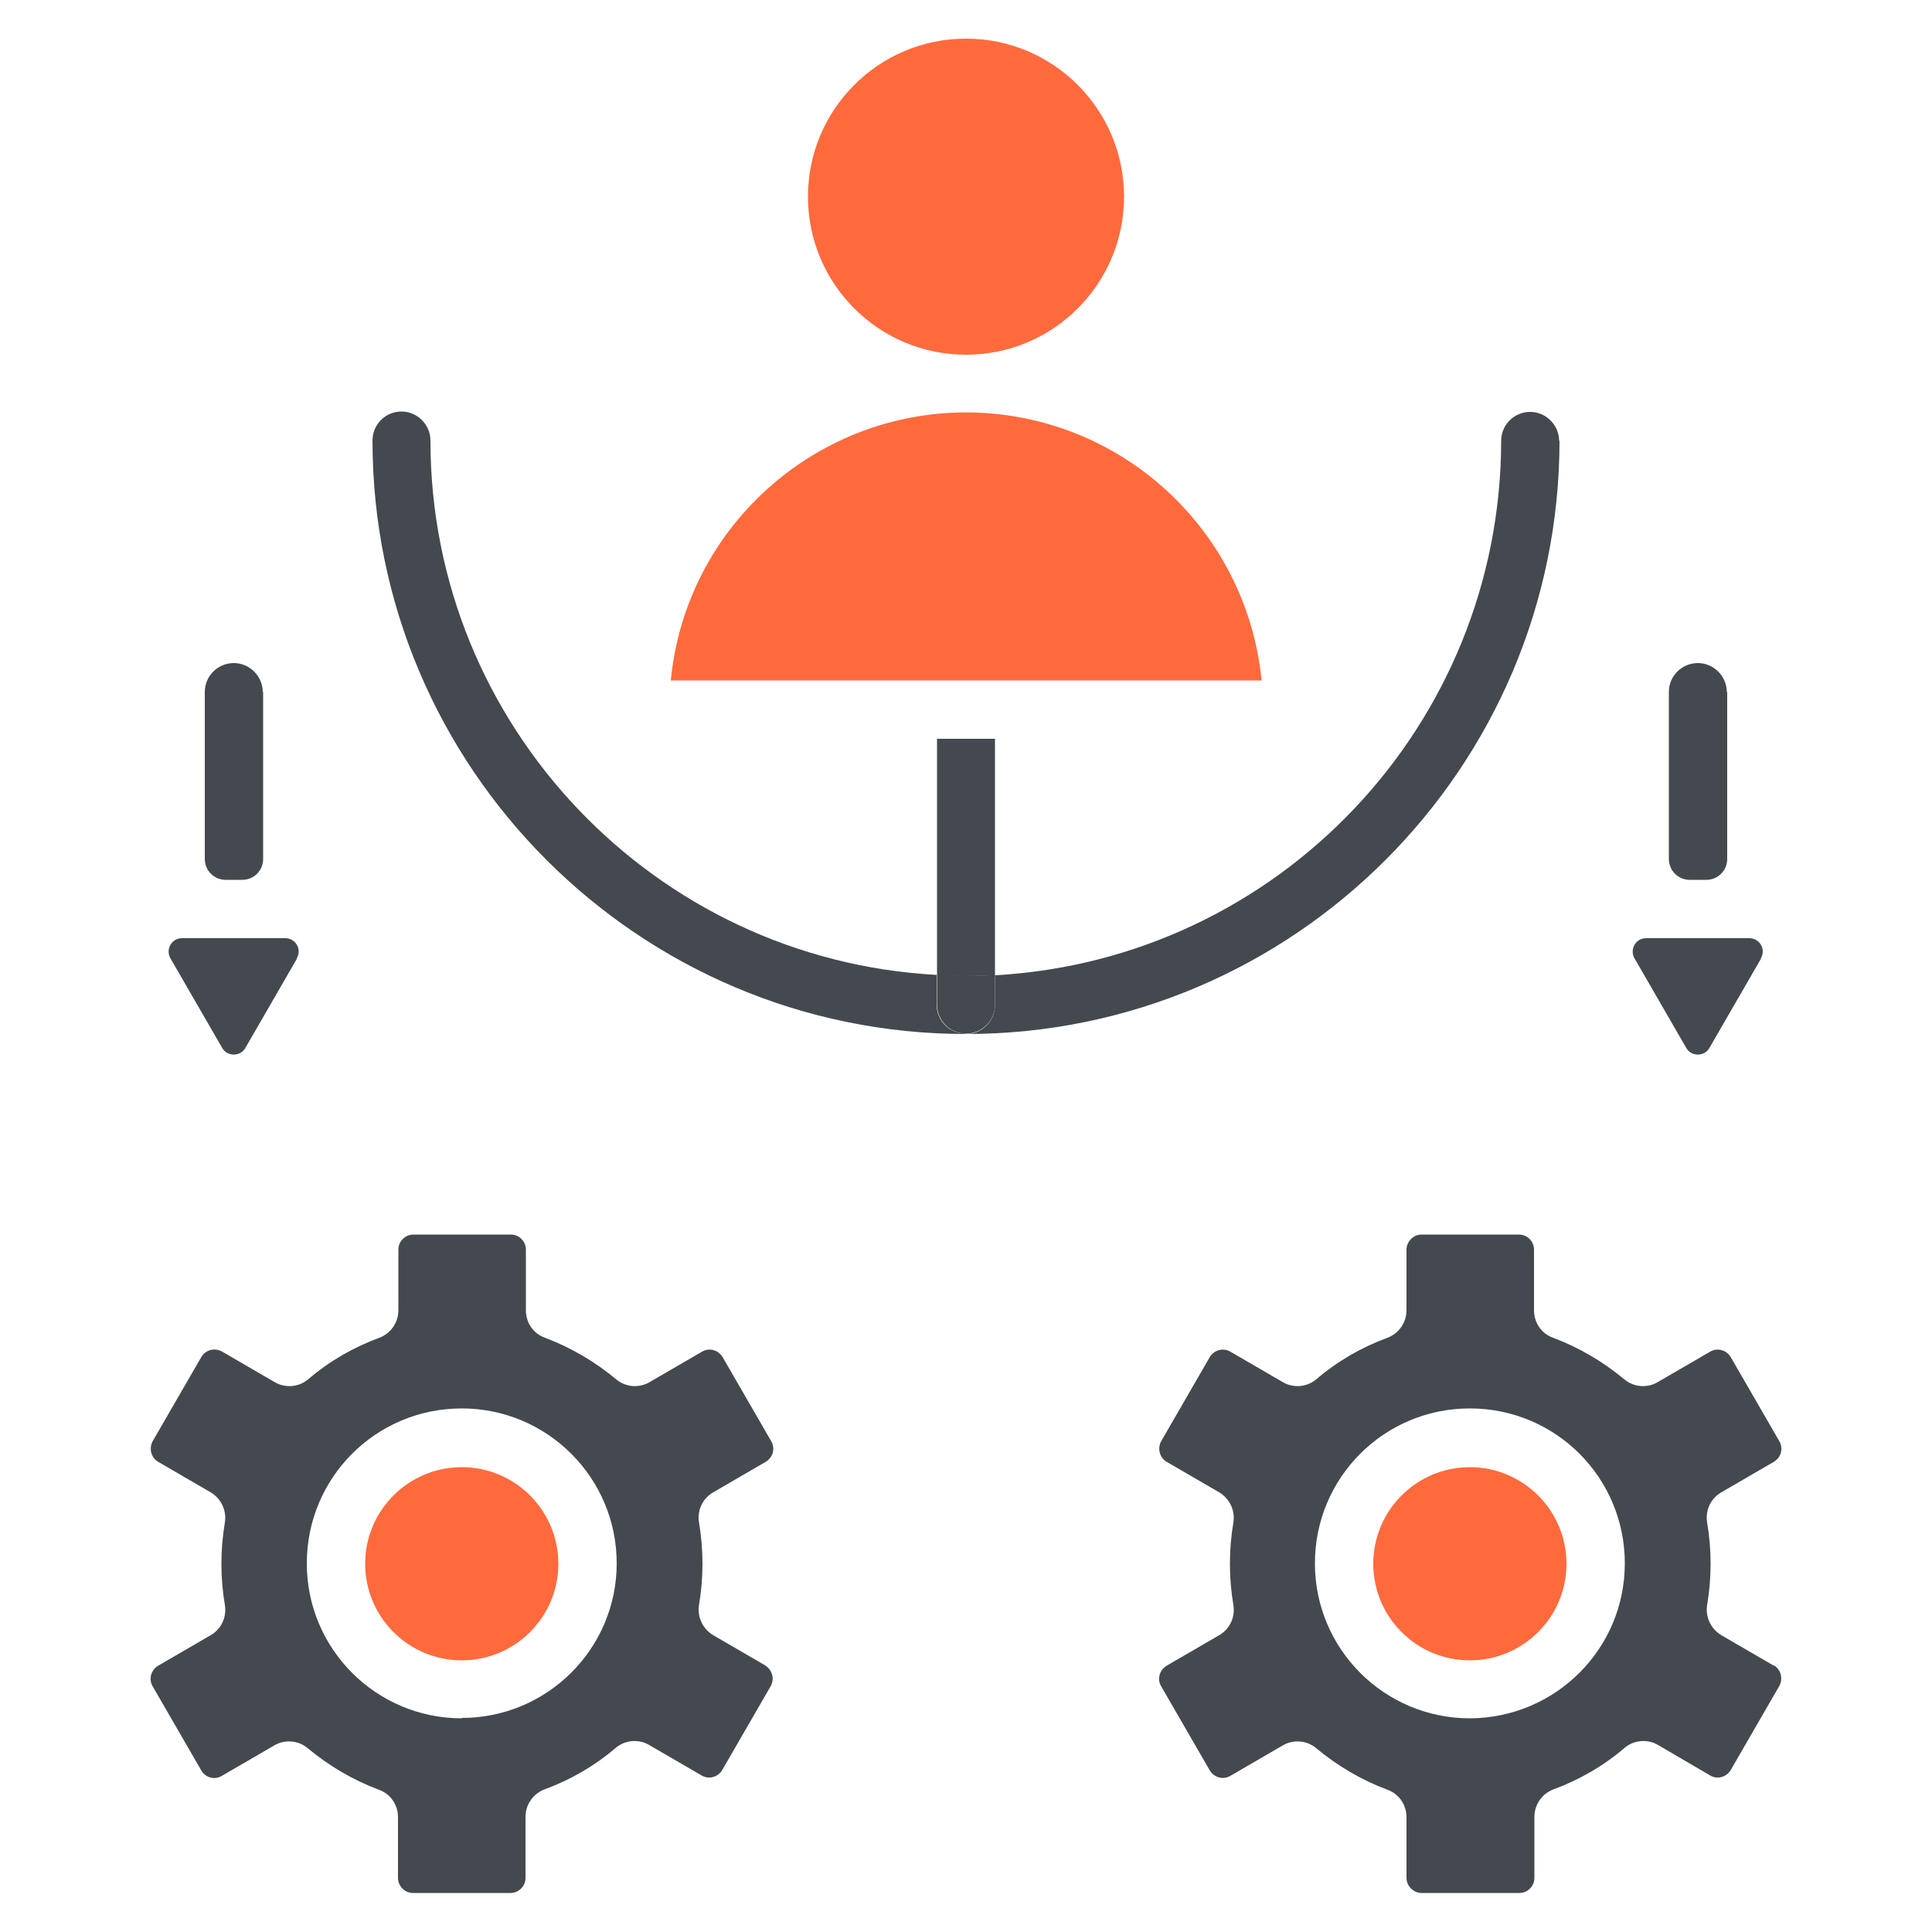
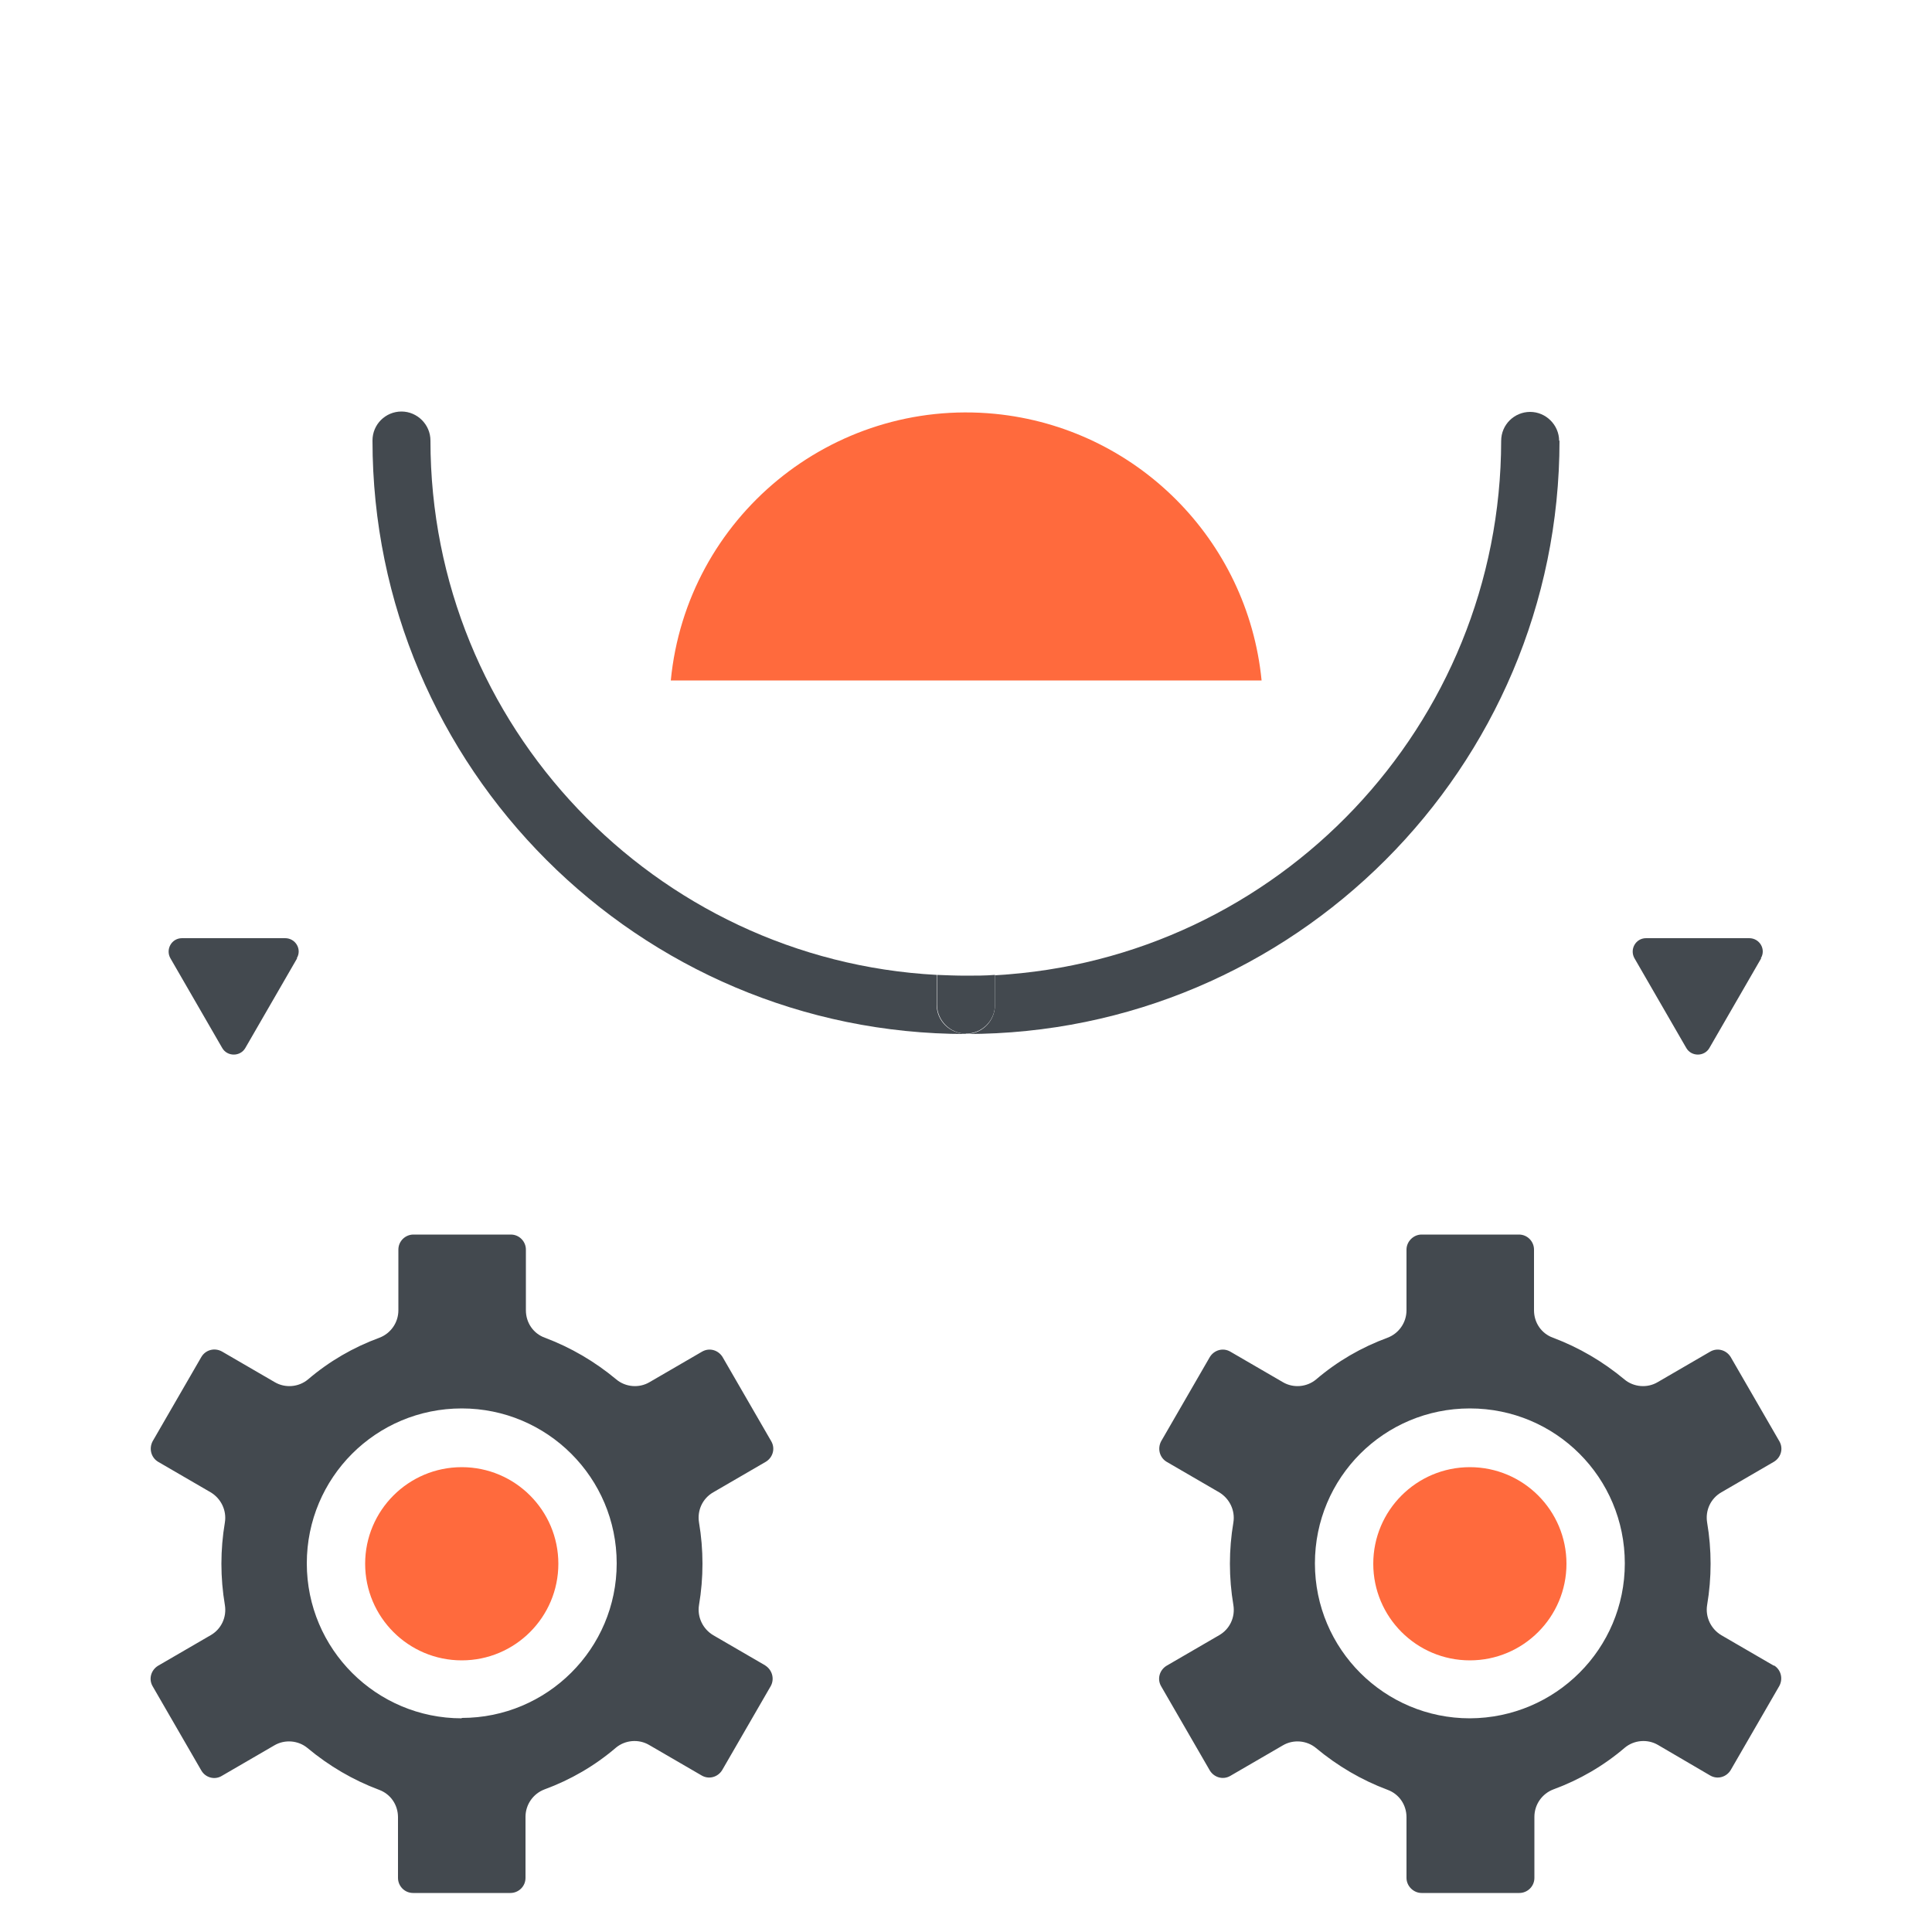
<svg xmlns="http://www.w3.org/2000/svg" id="a" viewBox="0 0 50 50">
  <g id="b">
    <g id="c">
      <g id="d">
        <path d="M25,26.76c-8.47,0-15.36-6.89-15.36-15.36,0-.42,.34-.75,.75-.75s.75,.34,.75,.75c0,7.38,5.81,13.44,13.1,13.83v.77c0,.42,.34,.75,.75,.75Z" style="fill:#43494f;" />
        <path d="M40.36,11.4c0,8.47-6.89,15.36-15.36,15.36,.42,0,.75-.34,.75-.75h0v-.77c7.34-.41,13.09-6.48,13.1-13.83,0-.42,.34-.75,.75-.75s.75,.34,.75,.75Z" style="fill:#43494f;" />
      </g>
      <g id="e">
-         <circle cx="25" cy="5.09" r="4.09" style="fill:#ff6a3d;" />
-       </g>
+         </g>
      <g id="f">
        <path d="M32.64,17.61h-15.28c.41-4.22,4.17-7.31,8.39-6.9,3.65,.36,6.54,3.25,6.9,6.9h0Z" style="fill:#ff6a3d;" />
      </g>
      <g id="g">
-         <path d="M25.75,19.12v6.12c-.25,.01-.5,.02-.75,.02s-.5,0-.75-.02v-6.12h1.51Z" style="fill:#43494f;" />
        <path d="M25.75,25.23v.77c0,.42-.34,.75-.75,.75s-.75-.34-.75-.75v-.77c.25,.01,.5,.02,.75,.02s.5,0,.75-.02Z" style="fill:#43494f;" />
      </g>
      <g id="h">
        <path d="M19.82,43.11l-1.36-.79c-.27-.16-.42-.47-.37-.78,.12-.71,.12-1.43,0-2.14-.05-.31,.09-.62,.37-.78l1.36-.79c.18-.11,.25-.34,.14-.53l-1.26-2.18c-.11-.18-.34-.25-.53-.14l-1.36,.79c-.27,.16-.62,.13-.86-.07-.55-.46-1.18-.83-1.85-1.08-.3-.11-.49-.39-.49-.71v-1.57c0-.21-.17-.39-.39-.39h-2.52c-.21,0-.39,.17-.39,.39v1.57c0,.32-.2,.6-.49,.71-.68,.25-1.3,.61-1.85,1.08-.24,.2-.59,.23-.86,.07l-1.36-.79c-.19-.11-.43-.05-.54,.14,0,0,0,0,0,0l-1.26,2.18c-.1,.19-.04,.42,.14,.53l1.36,.79c.27,.16,.42,.47,.37,.78-.12,.71-.12,1.43,0,2.14,.05,.31-.09,.62-.37,.78l-1.36,.79c-.18,.11-.25,.34-.14,.53l1.26,2.18c.11,.19,.35,.25,.53,.14,0,0,0,0,0,0l1.36-.79c.27-.16,.62-.13,.86,.07,.55,.46,1.18,.83,1.85,1.08,.3,.11,.49,.39,.49,.71v1.57c0,.21,.17,.39,.39,.39h2.52c.21,0,.39-.17,.39-.39v-1.58c0-.32,.2-.6,.49-.71,.68-.25,1.3-.61,1.85-1.08,.24-.2,.59-.23,.86-.07l1.36,.79c.19,.11,.42,.04,.53-.14l1.26-2.18c.1-.19,.03-.42-.15-.53h0Zm-7.87,1.36c-2.21,0-4.01-1.79-4.01-4.01s1.79-4.01,4.01-4.01c2.21,0,4.01,1.79,4.01,4.01,0,0,0,0,0,0,0,2.21-1.8,4-4.01,4Z" style="fill:#43494f;" />
      </g>
      <g id="i">
        <path d="M14.45,40.47c0,1.38-1.12,2.5-2.5,2.5s-2.5-1.12-2.5-2.5,1.12-2.5,2.5-2.5c1.38,0,2.5,1.12,2.5,2.5Z" style="fill:#ff6a3d;" />
      </g>
      <g id="j">
        <path d="M45.91,43.11l-1.36-.79c-.27-.16-.42-.47-.37-.78,.12-.71,.12-1.43,0-2.14-.05-.31,.09-.62,.37-.78l1.36-.79c.18-.11,.25-.34,.14-.53l-1.26-2.18c-.11-.18-.34-.25-.53-.14l-1.36,.79c-.27,.16-.62,.13-.86-.07-.55-.46-1.18-.83-1.85-1.08-.3-.11-.49-.39-.49-.71v-1.57c0-.21-.17-.39-.39-.39h-2.52c-.21,0-.39,.18-.39,.39v1.57c0,.32-.2,.6-.49,.71-.68,.25-1.3,.61-1.85,1.08-.24,.2-.59,.23-.86,.07l-1.36-.79c-.19-.11-.42-.04-.53,.14l-1.26,2.18c-.1,.19-.04,.42,.14,.53l1.36,.79c.27,.16,.42,.47,.37,.78-.12,.71-.12,1.43,0,2.14,.05,.31-.09,.62-.37,.78l-1.36,.79c-.18,.11-.25,.34-.14,.53l1.26,2.18c.11,.18,.34,.25,.53,.14l1.36-.79c.27-.16,.62-.13,.86,.07,.55,.46,1.18,.83,1.85,1.08,.3,.11,.49,.39,.49,.71v1.57c0,.21,.18,.39,.39,.39h2.53c.21,0,.39-.17,.39-.39v-1.58c0-.32,.2-.6,.49-.71,.68-.25,1.3-.61,1.85-1.08,.24-.2,.59-.23,.86-.07l1.35,.79c.19,.11,.42,.04,.53-.14l1.26-2.18c.1-.19,.04-.42-.14-.53h0Zm-7.87,1.36c-2.21,0-4.01-1.79-4.01-4.01s1.79-4.01,4.01-4.01,4.01,1.79,4.01,4.01h0c0,2.21-1.79,4-4.01,4.01Z" style="fill:#43494f;" />
      </g>
      <g id="k">
        <path d="M40.54,40.47c0,1.38-1.12,2.5-2.5,2.5s-2.5-1.12-2.5-2.5,1.12-2.5,2.5-2.5h0c1.38,0,2.5,1.12,2.5,2.5Z" style="fill:#ff6a3d;" />
      </g>
      <g id="l">
-         <path d="M6.81,17.91v4.32c0,.3-.24,.54-.54,.54h-.43c-.3,0-.54-.24-.54-.54v-4.32c0-.42,.34-.75,.75-.75s.75,.34,.75,.75Z" style="fill:#43494f;" />
-       </g>
+         </g>
      <g id="m">
        <path d="M7.69,24.8l-1.34,2.32c-.13,.23-.47,.23-.6,0l-1.34-2.32c-.13-.23,.03-.52,.3-.52h2.67c.27,0,.44,.29,.3,.52Z" style="fill:#43494f;" />
      </g>
      <g id="n">
-         <path d="M44.7,17.91v4.32c0,.3-.24,.54-.54,.54h-.43c-.3,0-.54-.24-.54-.54v-4.32c0-.42,.34-.75,.75-.75s.75,.34,.75,.75Z" style="fill:#43494f;" />
-       </g>
+         </g>
      <g id="o">
        <path d="M45.58,24.8l-1.34,2.32c-.13,.23-.47,.23-.6,0l-1.34-2.32c-.13-.23,.03-.52,.3-.52h2.67c.27,0,.44,.29,.3,.52Z" style="fill:#43494f;" />
      </g>
    </g>
  </g>
</svg>